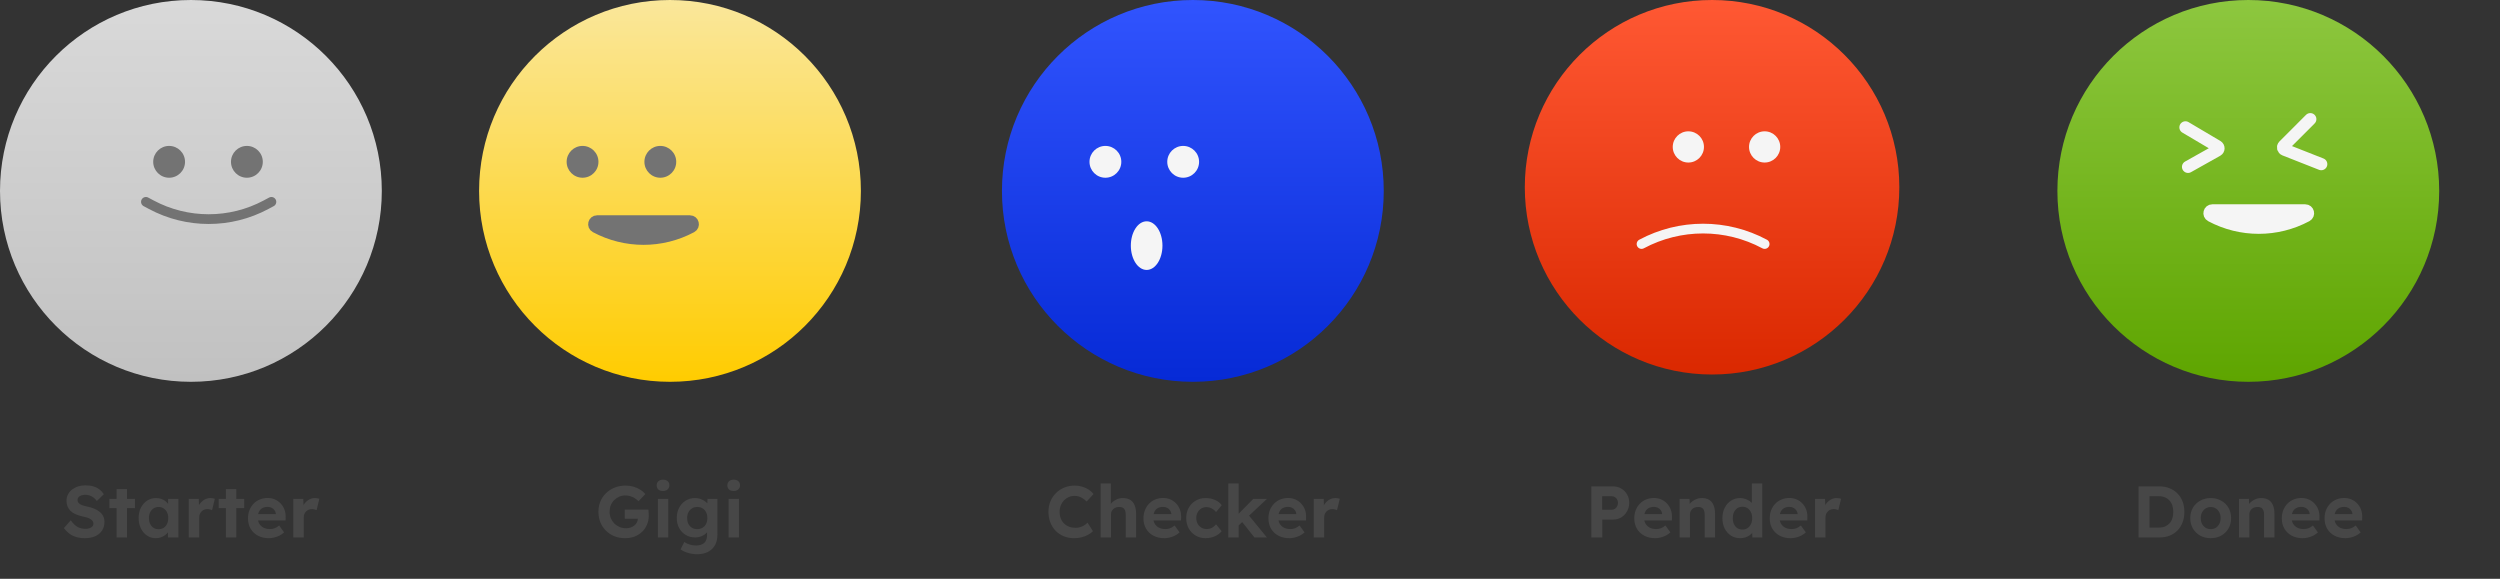
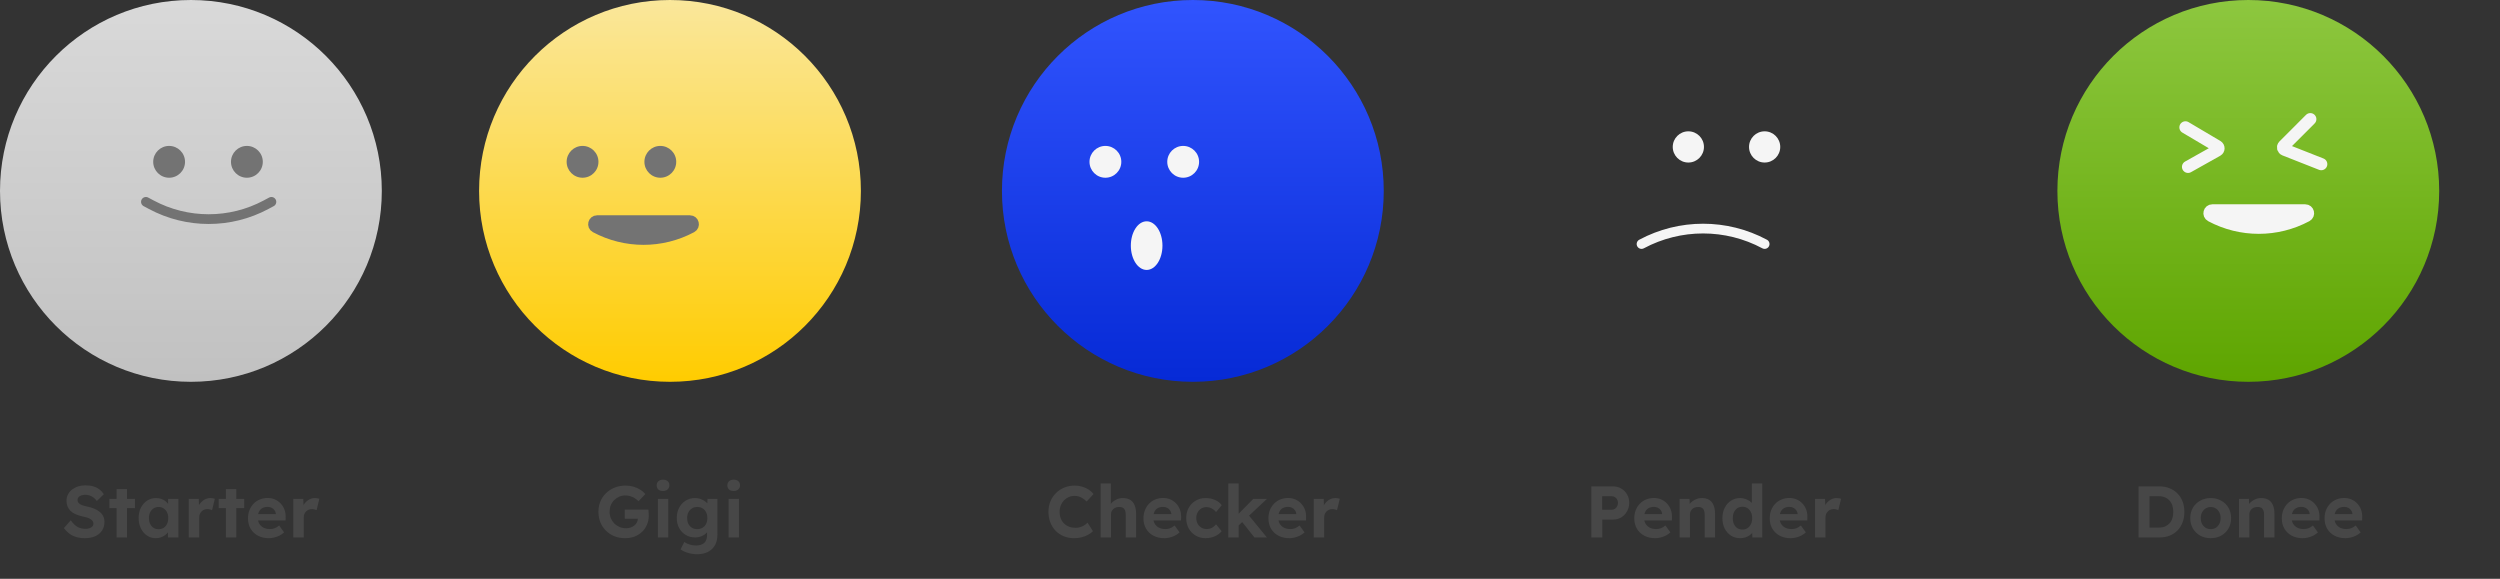
<svg xmlns="http://www.w3.org/2000/svg" width="1028" height="238" viewBox="0 0 1028 238" fill="none">
  <rect x="0" y="0" width="1028" height="238" fill="#333333" stroke="none" />
  <circle cx="275.5" cy="78.5" r="78.5" fill="url(#paint0_linear_5603_161564)" />
  <circle cx="239.542" cy="66.542" r="6.542" fill="#737373" />
  <circle cx="271.522" cy="66.542" r="6.542" fill="#737373" />
  <path d="M283.701 90.527H245.534C243.781 90.527 243.193 92.871 244.739 93.698C257.158 100.345 272.077 100.345 284.497 93.698C286.042 92.871 285.454 90.527 283.701 90.527Z" fill="#737373" stroke="#737373" stroke-width="4" />
  <path d="M257.084 221.3C255.464 221.3 253.974 221.03 252.614 220.49C251.274 219.93 250.114 219.16 249.134 218.18C248.154 217.2 247.394 216.05 246.854 214.73C246.334 213.41 246.074 211.98 246.074 210.44C246.074 208.9 246.344 207.48 246.884 206.18C247.444 204.86 248.224 203.72 249.224 202.76C250.244 201.78 251.434 201.02 252.794 200.48C254.154 199.94 255.644 199.67 257.264 199.67C258.384 199.67 259.454 199.82 260.474 200.12C261.494 200.42 262.424 200.83 263.264 201.35C264.104 201.87 264.804 202.47 265.364 203.15L262.574 206.09C262.054 205.59 261.514 205.17 260.954 204.83C260.394 204.47 259.794 204.2 259.154 204.02C258.534 203.82 257.894 203.72 257.234 203.72C256.294 203.72 255.424 203.89 254.624 204.23C253.844 204.57 253.154 205.04 252.554 205.64C251.954 206.24 251.484 206.95 251.144 207.77C250.824 208.59 250.664 209.48 250.664 210.44C250.664 211.38 250.834 212.27 251.174 213.11C251.534 213.93 252.014 214.65 252.614 215.27C253.234 215.87 253.954 216.35 254.774 216.71C255.594 217.05 256.474 217.22 257.414 217.22C258.094 217.22 258.724 217.12 259.304 216.92C259.904 216.72 260.424 216.44 260.864 216.08C261.324 215.7 261.674 215.26 261.914 214.76C262.174 214.26 262.304 213.73 262.304 213.17V212.45L262.904 213.29H256.904V209.54H266.624C266.644 209.76 266.664 210.03 266.684 210.35C266.724 210.67 266.744 210.99 266.744 211.31C266.764 211.61 266.774 211.85 266.774 212.03C266.774 213.39 266.524 214.64 266.024 215.78C265.544 216.92 264.864 217.9 263.984 218.72C263.124 219.54 262.104 220.18 260.924 220.64C259.744 221.08 258.464 221.3 257.084 221.3ZM270.534 221V205.13H274.794V221H270.534ZM272.634 201.89C271.814 201.89 271.174 201.69 270.714 201.29C270.254 200.87 270.024 200.29 270.024 199.55C270.024 198.87 270.254 198.32 270.714 197.9C271.194 197.46 271.834 197.24 272.634 197.24C273.454 197.24 274.094 197.45 274.554 197.87C275.014 198.27 275.244 198.83 275.244 199.55C275.244 200.23 275.004 200.79 274.524 201.23C274.064 201.67 273.434 201.89 272.634 201.89ZM286.574 227.9C285.314 227.9 284.074 227.71 282.854 227.33C281.634 226.97 280.634 226.49 279.854 225.89L281.384 222.86C281.784 223.14 282.244 223.39 282.764 223.61C283.284 223.83 283.824 224 284.384 224.12C284.964 224.24 285.554 224.3 286.154 224.3C287.194 224.3 288.044 224.14 288.704 223.82C289.384 223.5 289.894 223.02 290.234 222.38C290.574 221.74 290.744 220.94 290.744 219.98V217.22L291.464 217.37C291.344 218.03 291.004 218.64 290.444 219.2C289.904 219.74 289.224 220.18 288.404 220.52C287.604 220.84 286.764 221 285.884 221C284.424 221 283.124 220.66 281.984 219.98C280.844 219.3 279.944 218.36 279.284 217.16C278.624 215.96 278.294 214.57 278.294 212.99C278.294 211.41 278.614 210.01 279.254 208.79C279.914 207.55 280.804 206.58 281.924 205.88C283.064 205.16 284.354 204.8 285.794 204.8C286.394 204.8 286.964 204.87 287.504 205.01C288.064 205.15 288.574 205.35 289.034 205.61C289.514 205.85 289.934 206.13 290.294 206.45C290.674 206.75 290.984 207.08 291.224 207.44C291.464 207.8 291.614 208.16 291.674 208.52L290.804 208.76L290.924 205.13H295.004V219.8C295.004 221.1 294.814 222.25 294.434 223.25C294.054 224.25 293.494 225.09 292.754 225.77C292.034 226.47 291.144 227 290.084 227.36C289.044 227.72 287.874 227.9 286.574 227.9ZM286.694 217.58C287.534 217.58 288.264 217.39 288.884 217.01C289.524 216.63 290.014 216.1 290.354 215.42C290.694 214.74 290.864 213.94 290.864 213.02C290.864 212.12 290.694 211.33 290.354 210.65C290.014 209.95 289.524 209.41 288.884 209.03C288.264 208.65 287.534 208.46 286.694 208.46C285.874 208.46 285.154 208.66 284.534 209.06C283.914 209.44 283.424 209.98 283.064 210.68C282.724 211.36 282.554 212.14 282.554 213.02C282.554 213.92 282.724 214.72 283.064 215.42C283.424 216.1 283.914 216.63 284.534 217.01C285.154 217.39 285.874 217.58 286.694 217.58ZM299.596 221V205.13H303.856V221H299.596ZM301.696 201.89C300.876 201.89 300.236 201.69 299.776 201.29C299.316 200.87 299.086 200.29 299.086 199.55C299.086 198.87 299.316 198.32 299.776 197.9C300.256 197.46 300.896 197.24 301.696 197.24C302.516 197.24 303.156 197.45 303.616 197.87C304.076 198.27 304.306 198.83 304.306 199.55C304.306 200.23 304.066 200.79 303.586 201.23C303.126 201.67 302.496 201.89 301.696 201.89Z" fill="#474747" />
  <circle cx="78.5" cy="78.5" r="78.5" fill="url(#paint1_linear_5603_161564)" />
  <circle cx="69.542" cy="66.542" r="6.542" fill="#737373" />
  <circle cx="101.522" cy="66.542" r="6.542" fill="#737373" />
  <path d="M60 83L62.209 84.183C76.949 92.072 94.657 92.072 109.397 84.183L111.606 83" stroke="#737373" stroke-width="4" stroke-linecap="round" />
-   <path d="M34.91 221.3C33.61 221.3 32.42 221.14 31.34 220.82C30.28 220.5 29.33 220.03 28.49 219.41C27.67 218.79 26.93 218.04 26.27 217.16L29.09 213.95C30.07 215.31 31.04 216.24 32 216.74C32.98 217.22 34.04 217.46 35.18 217.46C35.8 217.46 36.35 217.37 36.83 217.19C37.33 217.01 37.72 216.77 38 216.47C38.28 216.15 38.42 215.77 38.42 215.33C38.42 215.01 38.35 214.72 38.21 214.46C38.07 214.18 37.87 213.94 37.61 213.74C37.35 213.52 37.04 213.33 36.68 213.17C36.32 212.99 35.92 212.84 35.48 212.72C35.04 212.58 34.56 212.47 34.04 212.39C32.92 212.13 31.94 211.82 31.1 211.46C30.26 211.08 29.56 210.62 29 210.08C28.44 209.52 28.02 208.89 27.74 208.19C27.48 207.49 27.35 206.7 27.35 205.82C27.35 204.92 27.55 204.09 27.95 203.33C28.35 202.55 28.9 201.88 29.6 201.32C30.32 200.76 31.14 200.33 32.06 200.03C33 199.73 33.99 199.58 35.03 199.58C36.31 199.58 37.43 199.72 38.39 200C39.35 200.28 40.18 200.7 40.88 201.26C41.6 201.8 42.2 202.46 42.68 203.24L39.83 206C39.41 205.44 38.95 204.97 38.45 204.59C37.97 204.21 37.44 203.93 36.86 203.75C36.3 203.55 35.72 203.45 35.12 203.45C34.46 203.45 33.89 203.54 33.41 203.72C32.93 203.88 32.55 204.13 32.27 204.47C32.01 204.79 31.88 205.17 31.88 205.61C31.88 205.97 31.97 206.29 32.15 206.57C32.33 206.85 32.59 207.1 32.93 207.32C33.27 207.52 33.68 207.7 34.16 207.86C34.64 208.02 35.17 208.16 35.75 208.28C36.85 208.5 37.84 208.79 38.72 209.15C39.6 209.51 40.35 209.95 40.97 210.47C41.61 210.97 42.1 211.57 42.44 212.27C42.78 212.95 42.95 213.72 42.95 214.58C42.95 216 42.61 217.21 41.93 218.21C41.25 219.21 40.31 219.98 39.11 220.52C37.91 221.04 36.51 221.3 34.91 221.3ZM47.956 221V201.11H52.216V221H47.956ZM44.986 208.94V205.13H55.486V208.94H44.986ZM64.026 221.3C62.706 221.3 61.516 220.94 60.456 220.22C59.396 219.5 58.556 218.52 57.936 217.28C57.316 216.04 57.006 214.62 57.006 213.02C57.006 211.42 57.316 210 57.936 208.76C58.576 207.52 59.436 206.55 60.516 205.85C61.596 205.15 62.826 204.8 64.206 204.8C64.986 204.8 65.696 204.92 66.336 205.16C66.996 205.38 67.566 205.69 68.046 206.09C68.546 206.49 68.966 206.95 69.306 207.47C69.646 207.99 69.886 208.55 70.026 209.15L69.126 209V205.13H73.356V221H69.066V217.19L70.026 217.1C69.866 217.66 69.606 218.19 69.246 218.69C68.886 219.19 68.436 219.64 67.896 220.04C67.376 220.42 66.786 220.73 66.126 220.97C65.466 221.19 64.766 221.3 64.026 221.3ZM65.196 217.61C65.996 217.61 66.696 217.42 67.296 217.04C67.896 216.66 68.356 216.13 68.676 215.45C69.016 214.75 69.186 213.94 69.186 213.02C69.186 212.12 69.016 211.33 68.676 210.65C68.356 209.97 67.896 209.44 67.296 209.06C66.696 208.66 65.996 208.46 65.196 208.46C64.416 208.46 63.726 208.66 63.126 209.06C62.546 209.44 62.086 209.97 61.746 210.65C61.406 211.33 61.236 212.12 61.236 213.02C61.236 213.94 61.406 214.75 61.746 215.45C62.086 216.13 62.546 216.66 63.126 217.04C63.726 217.42 64.416 217.61 65.196 217.61ZM77.627 221V205.13H81.737L81.887 210.23L81.167 209.18C81.407 208.36 81.797 207.62 82.337 206.96C82.877 206.28 83.507 205.75 84.227 205.37C84.967 204.99 85.737 204.8 86.537 204.8C86.877 204.8 87.207 204.83 87.527 204.89C87.847 204.95 88.117 205.02 88.337 205.1L87.197 209.78C86.977 209.66 86.687 209.56 86.327 209.48C85.987 209.38 85.637 209.33 85.277 209.33C84.797 209.33 84.347 209.42 83.927 209.6C83.527 209.76 83.177 210 82.877 210.32C82.577 210.62 82.337 210.98 82.157 211.4C81.997 211.82 81.917 212.28 81.917 212.78V221H77.627ZM92.897 221V201.11H97.157V221H92.897ZM89.927 208.94V205.13H100.427V208.94H89.927ZM110.557 221.3C108.837 221.3 107.327 220.95 106.027 220.25C104.747 219.55 103.747 218.59 103.027 217.37C102.327 216.15 101.977 214.75 101.977 213.17C101.977 211.93 102.177 210.8 102.577 209.78C102.977 208.76 103.537 207.88 104.257 207.14C104.977 206.38 105.827 205.8 106.807 205.4C107.807 204.98 108.887 204.77 110.047 204.77C111.127 204.77 112.127 204.97 113.047 205.37C113.967 205.77 114.757 206.33 115.417 207.05C116.097 207.75 116.617 208.59 116.977 209.57C117.337 210.53 117.497 211.57 117.457 212.69L117.427 214.01H104.677L103.987 211.4H113.917L113.437 211.94V211.28C113.397 210.74 113.217 210.26 112.897 209.84C112.597 209.4 112.207 209.06 111.727 208.82C111.247 208.56 110.707 208.43 110.107 208.43C109.227 208.43 108.477 208.6 107.857 208.94C107.257 209.28 106.797 209.78 106.477 210.44C106.157 211.1 105.997 211.9 105.997 212.84C105.997 213.8 106.197 214.63 106.597 215.33C107.017 216.03 107.597 216.58 108.337 216.98C109.097 217.36 109.987 217.55 111.007 217.55C111.707 217.55 112.347 217.44 112.927 217.22C113.507 217 114.127 216.62 114.787 216.08L116.827 218.93C116.247 219.45 115.607 219.89 114.907 220.25C114.207 220.59 113.487 220.85 112.747 221.03C112.007 221.21 111.277 221.3 110.557 221.3ZM120.606 221V205.13H124.716L124.866 210.23L124.146 209.18C124.386 208.36 124.776 207.62 125.316 206.96C125.856 206.28 126.486 205.75 127.206 205.37C127.946 204.99 128.716 204.8 129.516 204.8C129.856 204.8 130.186 204.83 130.506 204.89C130.826 204.95 131.096 205.02 131.316 205.1L130.176 209.78C129.956 209.66 129.666 209.56 129.306 209.48C128.966 209.38 128.616 209.33 128.256 209.33C127.776 209.33 127.326 209.42 126.906 209.6C126.506 209.76 126.156 210 125.856 210.32C125.556 210.62 125.316 210.98 125.136 211.4C124.976 211.82 124.896 212.28 124.896 212.78V221H120.606Z" fill="#474747" />
+   <path d="M34.91 221.3C33.61 221.3 32.42 221.14 31.34 220.82C30.28 220.5 29.33 220.03 28.49 219.41C27.67 218.79 26.93 218.04 26.27 217.16L29.09 213.95C30.07 215.31 31.04 216.24 32 216.74C32.98 217.22 34.04 217.46 35.18 217.46C35.8 217.46 36.35 217.37 36.83 217.19C37.33 217.01 37.72 216.77 38 216.47C38.28 216.15 38.42 215.77 38.42 215.33C38.42 215.01 38.35 214.72 38.21 214.46C38.07 214.18 37.87 213.94 37.61 213.74C37.35 213.52 37.04 213.33 36.68 213.17C36.32 212.99 35.92 212.84 35.48 212.72C35.04 212.58 34.56 212.47 34.04 212.39C32.92 212.13 31.94 211.82 31.1 211.46C30.26 211.08 29.56 210.62 29 210.08C28.44 209.52 28.02 208.89 27.74 208.19C27.48 207.49 27.35 206.7 27.35 205.82C27.35 204.92 27.55 204.09 27.95 203.33C28.35 202.55 28.9 201.88 29.6 201.32C30.32 200.76 31.14 200.33 32.06 200.03C33 199.73 33.99 199.58 35.03 199.58C36.31 199.58 37.43 199.72 38.39 200C39.35 200.28 40.18 200.7 40.88 201.26C41.6 201.8 42.2 202.46 42.68 203.24L39.83 206C39.41 205.44 38.95 204.97 38.45 204.59C37.97 204.21 37.44 203.93 36.86 203.75C36.3 203.55 35.72 203.45 35.12 203.45C34.46 203.45 33.89 203.54 33.41 203.72C32.93 203.88 32.55 204.13 32.27 204.47C32.01 204.79 31.88 205.17 31.88 205.61C31.88 205.97 31.97 206.29 32.15 206.57C32.33 206.85 32.59 207.1 32.93 207.32C33.27 207.52 33.68 207.7 34.16 207.86C34.64 208.02 35.17 208.16 35.75 208.28C36.85 208.5 37.84 208.79 38.72 209.15C39.6 209.51 40.35 209.95 40.97 210.47C41.61 210.97 42.1 211.57 42.44 212.27C42.78 212.95 42.95 213.72 42.95 214.58C42.95 216 42.61 217.21 41.93 218.21C41.25 219.21 40.31 219.98 39.11 220.52C37.91 221.04 36.51 221.3 34.91 221.3ZM47.956 221V201.11H52.216V221ZM44.986 208.94V205.13H55.486V208.94H44.986ZM64.026 221.3C62.706 221.3 61.516 220.94 60.456 220.22C59.396 219.5 58.556 218.52 57.936 217.28C57.316 216.04 57.006 214.62 57.006 213.02C57.006 211.42 57.316 210 57.936 208.76C58.576 207.52 59.436 206.55 60.516 205.85C61.596 205.15 62.826 204.8 64.206 204.8C64.986 204.8 65.696 204.92 66.336 205.16C66.996 205.38 67.566 205.69 68.046 206.09C68.546 206.49 68.966 206.95 69.306 207.47C69.646 207.99 69.886 208.55 70.026 209.15L69.126 209V205.13H73.356V221H69.066V217.19L70.026 217.1C69.866 217.66 69.606 218.19 69.246 218.69C68.886 219.19 68.436 219.64 67.896 220.04C67.376 220.42 66.786 220.73 66.126 220.97C65.466 221.19 64.766 221.3 64.026 221.3ZM65.196 217.61C65.996 217.61 66.696 217.42 67.296 217.04C67.896 216.66 68.356 216.13 68.676 215.45C69.016 214.75 69.186 213.94 69.186 213.02C69.186 212.12 69.016 211.33 68.676 210.65C68.356 209.97 67.896 209.44 67.296 209.06C66.696 208.66 65.996 208.46 65.196 208.46C64.416 208.46 63.726 208.66 63.126 209.06C62.546 209.44 62.086 209.97 61.746 210.65C61.406 211.33 61.236 212.12 61.236 213.02C61.236 213.94 61.406 214.75 61.746 215.45C62.086 216.13 62.546 216.66 63.126 217.04C63.726 217.42 64.416 217.61 65.196 217.61ZM77.627 221V205.13H81.737L81.887 210.23L81.167 209.18C81.407 208.36 81.797 207.62 82.337 206.96C82.877 206.28 83.507 205.75 84.227 205.37C84.967 204.99 85.737 204.8 86.537 204.8C86.877 204.8 87.207 204.83 87.527 204.89C87.847 204.95 88.117 205.02 88.337 205.1L87.197 209.78C86.977 209.66 86.687 209.56 86.327 209.48C85.987 209.38 85.637 209.33 85.277 209.33C84.797 209.33 84.347 209.42 83.927 209.6C83.527 209.76 83.177 210 82.877 210.32C82.577 210.62 82.337 210.98 82.157 211.4C81.997 211.82 81.917 212.28 81.917 212.78V221H77.627ZM92.897 221V201.11H97.157V221H92.897ZM89.927 208.94V205.13H100.427V208.94H89.927ZM110.557 221.3C108.837 221.3 107.327 220.95 106.027 220.25C104.747 219.55 103.747 218.59 103.027 217.37C102.327 216.15 101.977 214.75 101.977 213.17C101.977 211.93 102.177 210.8 102.577 209.78C102.977 208.76 103.537 207.88 104.257 207.14C104.977 206.38 105.827 205.8 106.807 205.4C107.807 204.98 108.887 204.77 110.047 204.77C111.127 204.77 112.127 204.97 113.047 205.37C113.967 205.77 114.757 206.33 115.417 207.05C116.097 207.75 116.617 208.59 116.977 209.57C117.337 210.53 117.497 211.57 117.457 212.69L117.427 214.01H104.677L103.987 211.4H113.917L113.437 211.94V211.28C113.397 210.74 113.217 210.26 112.897 209.84C112.597 209.4 112.207 209.06 111.727 208.82C111.247 208.56 110.707 208.43 110.107 208.43C109.227 208.43 108.477 208.6 107.857 208.94C107.257 209.28 106.797 209.78 106.477 210.44C106.157 211.1 105.997 211.9 105.997 212.84C105.997 213.8 106.197 214.63 106.597 215.33C107.017 216.03 107.597 216.58 108.337 216.98C109.097 217.36 109.987 217.55 111.007 217.55C111.707 217.55 112.347 217.44 112.927 217.22C113.507 217 114.127 216.62 114.787 216.08L116.827 218.93C116.247 219.45 115.607 219.89 114.907 220.25C114.207 220.59 113.487 220.85 112.747 221.03C112.007 221.21 111.277 221.3 110.557 221.3ZM120.606 221V205.13H124.716L124.866 210.23L124.146 209.18C124.386 208.36 124.776 207.62 125.316 206.96C125.856 206.28 126.486 205.75 127.206 205.37C127.946 204.99 128.716 204.8 129.516 204.8C129.856 204.8 130.186 204.83 130.506 204.89C130.826 204.95 131.096 205.02 131.316 205.1L130.176 209.78C129.956 209.66 129.666 209.56 129.306 209.48C128.966 209.38 128.616 209.33 128.256 209.33C127.776 209.33 127.326 209.42 126.906 209.6C126.506 209.76 126.156 210 125.856 210.32C125.556 210.62 125.316 210.98 125.136 211.4C124.976 211.82 124.896 212.28 124.896 212.78V221H120.606Z" fill="#474747" />
  <circle cx="490.5" cy="78.5" r="78.5" fill="url(#paint2_linear_5603_161564)" />
  <circle cx="454.542" cy="66.542" r="6.542" fill="#F5F5F5" />
  <circle cx="486.522" cy="66.542" r="6.542" fill="#F5F5F5" />
  <ellipse cx="471.5" cy="101" rx="6.5" ry="10" fill="#F5F5F5" />
  <path d="M441.708 221.3C440.168 221.3 438.748 221.04 437.448 220.52C436.168 219.98 435.048 219.23 434.088 218.27C433.148 217.29 432.418 216.14 431.898 214.82C431.378 213.48 431.118 212.02 431.118 210.44C431.118 208.9 431.388 207.48 431.928 206.18C432.468 204.86 433.228 203.72 434.208 202.76C435.188 201.78 436.338 201.02 437.658 200.48C438.978 199.94 440.408 199.67 441.948 199.67C442.948 199.67 443.928 199.81 444.888 200.09C445.868 200.35 446.758 200.74 447.558 201.26C448.378 201.78 449.078 202.4 449.658 203.12L446.838 206.24C446.378 205.76 445.888 205.35 445.368 205.01C444.848 204.65 444.298 204.38 443.718 204.2C443.158 204 442.558 203.9 441.918 203.9C441.058 203.9 440.248 204.06 439.488 204.38C438.748 204.7 438.098 205.15 437.538 205.73C436.978 206.29 436.528 206.98 436.188 207.8C435.868 208.6 435.708 209.49 435.708 210.47C435.708 211.47 435.868 212.38 436.188 213.2C436.508 214 436.958 214.69 437.538 215.27C438.118 215.83 438.808 216.27 439.608 216.59C440.428 216.89 441.328 217.04 442.308 217.04C442.948 217.04 443.568 216.95 444.168 216.77C444.768 216.59 445.318 216.34 445.818 216.02C446.338 215.7 446.798 215.33 447.198 214.91L449.418 218.42C448.918 218.96 448.258 219.45 447.438 219.89C446.638 220.33 445.738 220.68 444.738 220.94C443.738 221.18 442.728 221.3 441.708 221.3ZM452.581 221V198.8H456.781V208.37L455.941 208.73C456.161 208.01 456.551 207.36 457.111 206.78C457.691 206.18 458.381 205.7 459.181 205.34C459.981 204.98 460.821 204.8 461.701 204.8C462.901 204.8 463.901 205.04 464.701 205.52C465.521 206 466.131 206.73 466.531 207.71C466.951 208.67 467.161 209.86 467.161 211.28V221H462.901V211.61C462.901 210.89 462.801 210.29 462.601 209.81C462.401 209.33 462.091 208.98 461.671 208.76C461.271 208.54 460.771 208.44 460.171 208.46C459.691 208.46 459.241 208.54 458.821 208.7C458.421 208.84 458.071 209.05 457.771 209.33C457.491 209.61 457.261 209.93 457.081 210.29C456.921 210.65 456.841 211.04 456.841 211.46V221H454.741C454.281 221 453.871 221 453.511 221C453.151 221 452.841 221 452.581 221ZM478.773 221.3C477.053 221.3 475.543 220.95 474.243 220.25C472.963 219.55 471.963 218.59 471.243 217.37C470.543 216.15 470.193 214.75 470.193 213.17C470.193 211.93 470.393 210.8 470.793 209.78C471.193 208.76 471.753 207.88 472.473 207.14C473.193 206.38 474.043 205.8 475.023 205.4C476.023 204.98 477.103 204.77 478.263 204.77C479.343 204.77 480.343 204.97 481.263 205.37C482.183 205.77 482.973 206.33 483.633 207.05C484.313 207.75 484.833 208.59 485.193 209.57C485.553 210.53 485.713 211.57 485.673 212.69L485.643 214.01H472.893L472.203 211.4H482.133L481.653 211.94V211.28C481.613 210.74 481.433 210.26 481.113 209.84C480.813 209.4 480.423 209.06 479.943 208.82C479.463 208.56 478.923 208.43 478.323 208.43C477.443 208.43 476.693 208.6 476.073 208.94C475.473 209.28 475.013 209.78 474.693 210.44C474.373 211.1 474.213 211.9 474.213 212.84C474.213 213.8 474.413 214.63 474.813 215.33C475.233 216.03 475.813 216.58 476.553 216.98C477.313 217.36 478.203 217.55 479.223 217.55C479.923 217.55 480.563 217.44 481.143 217.22C481.723 217 482.343 216.62 483.003 216.08L485.043 218.93C484.463 219.45 483.823 219.89 483.123 220.25C482.423 220.59 481.703 220.85 480.963 221.03C480.223 221.21 479.493 221.3 478.773 221.3ZM495.721 221.3C494.201 221.3 492.841 220.94 491.641 220.22C490.441 219.5 489.491 218.52 488.791 217.28C488.111 216.04 487.771 214.63 487.771 213.05C487.771 211.47 488.111 210.06 488.791 208.82C489.491 207.58 490.441 206.6 491.641 205.88C492.841 205.16 494.201 204.8 495.721 204.8C497.141 204.8 498.441 205.06 499.621 205.58C500.801 206.1 501.721 206.82 502.381 207.74L500.041 210.56C499.761 210.18 499.411 209.84 498.991 209.54C498.571 209.22 498.111 208.97 497.611 208.79C497.131 208.61 496.631 208.52 496.111 208.52C495.291 208.52 494.561 208.72 493.921 209.12C493.301 209.5 492.811 210.03 492.451 210.71C492.091 211.39 491.911 212.17 491.911 213.05C491.911 213.89 492.091 214.65 492.451 215.33C492.831 216.01 493.341 216.55 493.981 216.95C494.621 217.35 495.341 217.55 496.141 217.55C496.661 217.55 497.151 217.48 497.611 217.34C498.071 217.2 498.501 216.98 498.901 216.68C499.321 216.38 499.701 216.02 500.041 215.6L502.351 218.42C501.691 219.28 500.751 219.98 499.531 220.52C498.331 221.04 497.061 221.3 495.721 221.3ZM509.131 216.23L507.871 212.72L515.371 205.13H520.981L509.131 216.23ZM505.081 221V198.8H509.341V221H505.081ZM515.821 221L510.121 213.83L513.121 211.43L520.951 221H515.821ZM530.16 221.3C528.44 221.3 526.93 220.95 525.63 220.25C524.35 219.55 523.35 218.59 522.63 217.37C521.93 216.15 521.58 214.75 521.58 213.17C521.58 211.93 521.78 210.8 522.18 209.78C522.58 208.76 523.14 207.88 523.86 207.14C524.58 206.38 525.43 205.8 526.41 205.4C527.41 204.98 528.49 204.77 529.65 204.77C530.73 204.77 531.73 204.97 532.65 205.37C533.57 205.77 534.36 206.33 535.02 207.05C535.7 207.75 536.22 208.59 536.58 209.57C536.94 210.53 537.1 211.57 537.06 212.69L537.03 214.01H524.28L523.59 211.4H533.52L533.04 211.94V211.28C533 210.74 532.82 210.26 532.5 209.84C532.2 209.4 531.81 209.06 531.33 208.82C530.85 208.56 530.31 208.43 529.71 208.43C528.83 208.43 528.08 208.6 527.46 208.94C526.86 209.28 526.4 209.78 526.08 210.44C525.76 211.1 525.6 211.9 525.6 212.84C525.6 213.8 525.8 214.63 526.2 215.33C526.62 216.03 527.2 216.58 527.94 216.98C528.7 217.36 529.59 217.55 530.61 217.55C531.31 217.55 531.95 217.44 532.53 217.22C533.11 217 533.73 216.62 534.39 216.08L536.43 218.93C535.85 219.45 535.21 219.89 534.51 220.25C533.81 220.59 533.09 220.85 532.35 221.03C531.61 221.21 530.88 221.3 530.16 221.3ZM540.208 221V205.13H544.318L544.468 210.23L543.748 209.18C543.988 208.36 544.378 207.62 544.918 206.96C545.458 206.28 546.088 205.75 546.808 205.37C547.548 204.99 548.318 204.8 549.118 204.8C549.458 204.8 549.788 204.83 550.108 204.89C550.428 204.95 550.698 205.02 550.918 205.1L549.778 209.78C549.558 209.66 549.268 209.56 548.908 209.48C548.568 209.38 548.218 209.33 547.858 209.33C547.378 209.33 546.928 209.42 546.508 209.6C546.108 209.76 545.758 210 545.458 210.32C545.158 210.62 544.918 210.98 544.738 211.4C544.578 211.82 544.498 212.28 544.498 212.78V221H540.208Z" fill="#474747" />
-   <circle cx="704" cy="77" r="77" fill="url(#paint3_linear_5603_161564)" />
  <circle cx="694.25" cy="60.417" r="6.417" fill="#F5F5F5" />
  <circle cx="725.619" cy="60.417" r="6.417" fill="#F5F5F5" />
  <path d="M725.62 100.342V100.342C709.808 91.879 690.812 91.879 675 100.342V100.342" stroke="#F5F5F5" stroke-width="4" stroke-linecap="round" />
  <path d="M654.364 221V200H663.274C664.534 200 665.664 200.3 666.664 200.9C667.664 201.48 668.454 202.28 669.034 203.3C669.634 204.32 669.934 205.47 669.934 206.75C669.934 208.05 669.634 209.22 669.034 210.26C668.454 211.3 667.664 212.13 666.664 212.75C665.664 213.35 664.534 213.65 663.274 213.65H658.864V221H654.364ZM658.804 209.6H662.764C663.244 209.6 663.674 209.48 664.054 209.24C664.434 208.98 664.734 208.64 664.954 208.22C665.194 207.8 665.314 207.32 665.314 206.78C665.314 206.24 665.194 205.77 664.954 205.37C664.734 204.97 664.434 204.65 664.054 204.41C663.674 204.17 663.244 204.05 662.764 204.05H658.804V209.6ZM680.6 221.3C678.88 221.3 677.37 220.95 676.07 220.25C674.79 219.55 673.79 218.59 673.07 217.37C672.37 216.15 672.02 214.75 672.02 213.17C672.02 211.93 672.22 210.8 672.62 209.78C673.02 208.76 673.58 207.88 674.3 207.14C675.02 206.38 675.87 205.8 676.85 205.4C677.85 204.98 678.93 204.77 680.09 204.77C681.17 204.77 682.17 204.97 683.09 205.37C684.01 205.77 684.8 206.33 685.46 207.05C686.14 207.75 686.66 208.59 687.02 209.57C687.38 210.53 687.54 211.57 687.5 212.69L687.47 214.01H674.72L674.03 211.4H683.96L683.48 211.94V211.28C683.44 210.74 683.26 210.26 682.94 209.84C682.64 209.4 682.25 209.06 681.77 208.82C681.29 208.56 680.75 208.43 680.15 208.43C679.27 208.43 678.52 208.6 677.9 208.94C677.3 209.28 676.84 209.78 676.52 210.44C676.2 211.1 676.04 211.9 676.04 212.84C676.04 213.8 676.24 214.63 676.64 215.33C677.06 216.03 677.64 216.58 678.38 216.98C679.14 217.36 680.03 217.55 681.05 217.55C681.75 217.55 682.39 217.44 682.97 217.22C683.55 217 684.17 216.62 684.83 216.08L686.87 218.93C686.29 219.45 685.65 219.89 684.95 220.25C684.25 220.59 683.53 220.85 682.79 221.03C682.05 221.21 681.32 221.3 680.6 221.3ZM690.649 221V205.13H694.729L694.849 208.37L694.009 208.73C694.229 208.01 694.619 207.36 695.179 206.78C695.759 206.18 696.449 205.7 697.249 205.34C698.049 204.98 698.889 204.8 699.769 204.8C700.969 204.8 701.969 205.04 702.769 205.52C703.589 206 704.199 206.73 704.599 207.71C705.019 208.67 705.229 209.86 705.229 211.28V221H700.969V211.61C700.969 210.89 700.869 210.29 700.669 209.81C700.469 209.33 700.159 208.98 699.739 208.76C699.339 208.54 698.839 208.44 698.239 208.46C697.759 208.46 697.309 208.54 696.889 208.7C696.489 208.84 696.139 209.05 695.839 209.33C695.559 209.61 695.329 209.93 695.149 210.29C694.989 210.65 694.909 211.04 694.909 211.46V221H692.809C692.349 221 691.939 221 691.579 221C691.219 221 690.909 221 690.649 221ZM715.521 221.3C714.121 221.3 712.871 220.95 711.771 220.25C710.691 219.53 709.831 218.56 709.191 217.34C708.571 216.1 708.261 214.67 708.261 213.05C708.261 211.47 708.571 210.06 709.191 208.82C709.831 207.56 710.691 206.58 711.771 205.88C712.871 205.16 714.121 204.8 715.521 204.8C716.261 204.8 716.971 204.92 717.651 205.16C718.351 205.38 718.971 205.69 719.511 206.09C720.071 206.49 720.521 206.94 720.861 207.44C721.201 207.92 721.391 208.42 721.431 208.94L720.351 209.15V198.8H724.641V221H720.591L720.411 217.34L721.251 217.43C721.211 217.93 721.031 218.41 720.711 218.87C720.391 219.33 719.961 219.75 719.421 220.13C718.901 220.49 718.301 220.78 717.621 221C716.961 221.2 716.261 221.3 715.521 221.3ZM716.481 217.76C717.281 217.76 717.981 217.56 718.581 217.16C719.181 216.76 719.651 216.21 719.991 215.51C720.331 214.81 720.501 213.99 720.501 213.05C720.501 212.13 720.331 211.32 719.991 210.62C719.651 209.92 719.181 209.37 718.581 208.97C717.981 208.57 717.281 208.37 716.481 208.37C715.681 208.37 714.981 208.57 714.381 208.97C713.801 209.37 713.341 209.92 713.001 210.62C712.681 211.32 712.521 212.13 712.521 213.05C712.521 213.99 712.681 214.81 713.001 215.51C713.341 216.21 713.801 216.76 714.381 217.16C714.981 217.56 715.681 217.76 716.481 217.76ZM736.294 221.3C734.574 221.3 733.064 220.95 731.764 220.25C730.484 219.55 729.484 218.59 728.764 217.37C728.064 216.15 727.714 214.75 727.714 213.17C727.714 211.93 727.914 210.8 728.314 209.78C728.714 208.76 729.274 207.88 729.994 207.14C730.714 206.38 731.564 205.8 732.544 205.4C733.544 204.98 734.624 204.77 735.784 204.77C736.864 204.77 737.864 204.97 738.784 205.37C739.704 205.77 740.494 206.33 741.154 207.05C741.834 207.75 742.354 208.59 742.714 209.57C743.074 210.53 743.234 211.57 743.194 212.69L743.164 214.01H730.414L729.724 211.4H739.654L739.174 211.94V211.28C739.134 210.74 738.954 210.26 738.634 209.84C738.334 209.4 737.944 209.06 737.464 208.82C736.984 208.56 736.444 208.43 735.844 208.43C734.964 208.43 734.214 208.6 733.594 208.94C732.994 209.28 732.534 209.78 732.214 210.44C731.894 211.1 731.734 211.9 731.734 212.84C731.734 213.8 731.934 214.63 732.334 215.33C732.754 216.03 733.334 216.58 734.074 216.98C734.834 217.36 735.724 217.55 736.744 217.55C737.444 217.55 738.084 217.44 738.664 217.22C739.244 217 739.864 216.62 740.524 216.08L742.564 218.93C741.984 219.45 741.344 219.89 740.644 220.25C739.944 220.59 739.224 220.85 738.484 221.03C737.744 221.21 737.014 221.3 736.294 221.3ZM746.342 221V205.13H750.452L750.602 210.23L749.882 209.18C750.122 208.36 750.512 207.62 751.052 206.96C751.592 206.28 752.222 205.75 752.942 205.37C753.682 204.99 754.452 204.8 755.252 204.8C755.592 204.8 755.922 204.83 756.242 204.89C756.562 204.95 756.832 205.02 757.052 205.1L755.912 209.78C755.692 209.66 755.402 209.56 755.042 209.48C754.702 209.38 754.352 209.33 753.992 209.33C753.512 209.33 753.062 209.42 752.642 209.6C752.242 209.76 751.892 210 751.592 210.32C751.292 210.62 751.052 210.98 750.872 211.4C750.712 211.82 750.632 212.28 750.632 212.78V221H746.342Z" fill="#474747" />
  <circle cx="924.5" cy="78.5" r="78.5" fill="url(#paint4_linear_5603_161564)" />
  <path d="M947.887 86H909.72C907.967 86 907.379 88.344 908.924 89.171C921.344 95.818 936.263 95.818 948.682 89.171C950.228 88.344 949.64 86 947.887 86Z" fill="#F5F5F5" stroke="#F5F5F5" stroke-width="4" />
  <path d="M879.374 221V200H887.984C889.524 200 890.914 200.26 892.154 200.78C893.414 201.28 894.494 202 895.394 202.94C896.314 203.86 897.014 204.96 897.494 206.24C897.974 207.52 898.214 208.94 898.214 210.5C898.214 212.04 897.974 213.46 897.494 214.76C897.014 216.04 896.324 217.15 895.424 218.09C894.524 219.01 893.444 219.73 892.184 220.25C890.924 220.75 889.524 221 887.984 221H879.374ZM883.874 217.73L883.394 216.95H887.834C888.734 216.95 889.544 216.8 890.264 216.5C890.984 216.18 891.594 215.75 892.094 215.21C892.614 214.65 893.004 213.97 893.264 213.17C893.524 212.37 893.654 211.48 893.654 210.5C893.654 209.52 893.524 208.64 893.264 207.86C893.004 207.06 892.614 206.38 892.094 205.82C891.594 205.26 890.984 204.83 890.264 204.53C889.544 204.21 888.734 204.05 887.834 204.05H883.304L883.874 203.33V217.73ZM909.064 221.3C907.444 221.3 905.994 220.95 904.714 220.25C903.454 219.53 902.454 218.55 901.714 217.31C900.994 216.07 900.634 214.65 900.634 213.05C900.634 211.45 900.994 210.03 901.714 208.79C902.454 207.55 903.454 206.58 904.714 205.88C905.994 205.16 907.444 204.8 909.064 204.8C910.664 204.8 912.094 205.16 913.354 205.88C914.634 206.58 915.634 207.55 916.354 208.79C917.074 210.03 917.434 211.45 917.434 213.05C917.434 214.65 917.074 216.07 916.354 217.31C915.634 218.55 914.634 219.53 913.354 220.25C912.094 220.95 910.664 221.3 909.064 221.3ZM909.064 217.58C909.844 217.58 910.544 217.39 911.164 217.01C911.784 216.61 912.264 216.07 912.604 215.39C912.964 214.69 913.134 213.91 913.114 213.05C913.134 212.17 912.964 211.39 912.604 210.71C912.264 210.01 911.784 209.47 911.164 209.09C910.544 208.69 909.844 208.49 909.064 208.49C908.264 208.49 907.554 208.69 906.934 209.09C906.314 209.49 905.824 210.03 905.464 210.71C905.104 211.39 904.934 212.17 904.954 213.05C904.934 213.91 905.104 214.69 905.464 215.39C905.824 216.07 906.314 216.61 906.934 217.01C907.554 217.39 908.264 217.58 909.064 217.58ZM920.668 221V205.13H924.748L924.868 208.37L924.028 208.73C924.248 208.01 924.638 207.36 925.198 206.78C925.778 206.18 926.468 205.7 927.268 205.34C928.068 204.98 928.908 204.8 929.788 204.8C930.988 204.8 931.988 205.04 932.788 205.52C933.608 206 934.218 206.73 934.618 207.71C935.038 208.67 935.248 209.86 935.248 211.28V221H930.988V211.61C930.988 210.89 930.888 210.29 930.688 209.81C930.488 209.33 930.178 208.98 929.758 208.76C929.358 208.54 928.858 208.44 928.258 208.46C927.778 208.46 927.328 208.54 926.908 208.7C926.508 208.84 926.158 209.05 925.858 209.33C925.578 209.61 925.348 209.93 925.168 210.29C925.008 210.65 924.928 211.04 924.928 211.46V221H922.828C922.368 221 921.958 221 921.598 221C921.238 221 920.928 221 920.668 221ZM946.86 221.3C945.14 221.3 943.63 220.95 942.33 220.25C941.05 219.55 940.05 218.59 939.33 217.37C938.63 216.15 938.28 214.75 938.28 213.17C938.28 211.93 938.48 210.8 938.88 209.78C939.28 208.76 939.84 207.88 940.56 207.14C941.28 206.38 942.13 205.8 943.11 205.4C944.11 204.98 945.19 204.77 946.35 204.77C947.43 204.77 948.43 204.97 949.35 205.37C950.27 205.77 951.06 206.33 951.72 207.05C952.4 207.75 952.92 208.59 953.28 209.57C953.64 210.53 953.8 211.57 953.76 212.69L953.73 214.01H940.98L940.29 211.4H950.22L949.74 211.94V211.28C949.7 210.74 949.52 210.26 949.2 209.84C948.9 209.4 948.51 209.06 948.03 208.82C947.55 208.56 947.01 208.43 946.41 208.43C945.53 208.43 944.78 208.6 944.16 208.94C943.56 209.28 943.1 209.78 942.78 210.44C942.46 211.1 942.3 211.9 942.3 212.84C942.3 213.8 942.5 214.63 942.9 215.33C943.32 216.03 943.9 216.58 944.64 216.98C945.4 217.36 946.29 217.55 947.31 217.55C948.01 217.55 948.65 217.44 949.23 217.22C949.81 217 950.43 216.62 951.09 216.08L953.13 218.93C952.55 219.45 951.91 219.89 951.21 220.25C950.51 220.59 949.79 220.85 949.05 221.03C948.31 221.21 947.58 221.3 946.86 221.3ZM964.438 221.3C962.718 221.3 961.208 220.95 959.908 220.25C958.628 219.55 957.628 218.59 956.908 217.37C956.208 216.15 955.858 214.75 955.858 213.17C955.858 211.93 956.058 210.8 956.458 209.78C956.858 208.76 957.418 207.88 958.138 207.14C958.858 206.38 959.708 205.8 960.688 205.4C961.688 204.98 962.768 204.77 963.928 204.77C965.008 204.77 966.008 204.97 966.928 205.37C967.848 205.77 968.638 206.33 969.298 207.05C969.978 207.75 970.498 208.59 970.858 209.57C971.218 210.53 971.378 211.57 971.338 212.69L971.308 214.01H958.558L957.868 211.4H967.798L967.318 211.94V211.28C967.278 210.74 967.098 210.26 966.778 209.84C966.478 209.4 966.088 209.06 965.608 208.82C965.128 208.56 964.588 208.43 963.988 208.43C963.108 208.43 962.358 208.6 961.738 208.94C961.138 209.28 960.678 209.78 960.358 210.44C960.038 211.1 959.878 211.9 959.878 212.84C959.878 213.8 960.078 214.63 960.478 215.33C960.898 216.03 961.478 216.58 962.218 216.98C962.978 217.36 963.868 217.55 964.888 217.55C965.588 217.55 966.228 217.44 966.808 217.22C967.388 217 968.008 216.62 968.668 216.08L970.708 218.93C970.128 219.45 969.488 219.89 968.788 220.25C968.088 220.59 967.368 220.85 966.628 221.03C965.888 221.21 965.158 221.3 964.438 221.3Z" fill="#474747" />
  <path d="M898.654 52.368L911.765 60.13C912.428 60.522 912.417 61.486 911.745 61.863L899.72 68.612" stroke="#F5F5F5" stroke-width="5" stroke-linecap="round" />
  <path d="M950 49L939.078 59.922C938.569 60.431 938.749 61.295 939.419 61.559L954.5 67.5" stroke="#F5F5F5" stroke-width="5" stroke-linecap="round" />
  <defs>
    <linearGradient id="paint0_linear_5603_161564" x1="275.5" y1="0" x2="275.5" y2="157" gradientUnits="userSpaceOnUse">
      <stop stop-color="#FAE79B" />
      <stop offset="1" stop-color="#FFCC00" />
    </linearGradient>
    <linearGradient id="paint1_linear_5603_161564" x1="78.5" y1="0" x2="78.5" y2="157" gradientUnits="userSpaceOnUse">
      <stop stop-color="#D9D9D9" />
      <stop offset="1" stop-color="#C1C1C1" />
    </linearGradient>
    <linearGradient id="paint2_linear_5603_161564" x1="490.5" y1="0" x2="490.5" y2="157" gradientUnits="userSpaceOnUse">
      <stop stop-color="#3154FE" />
      <stop offset="1" stop-color="#062AD6" />
    </linearGradient>
    <linearGradient id="paint3_linear_5603_161564" x1="704" y1="0" x2="704" y2="154" gradientUnits="userSpaceOnUse">
      <stop stop-color="#FF5833" />
      <stop offset="1" stop-color="#DA2800" />
    </linearGradient>
    <linearGradient id="paint4_linear_5603_161564" x1="924.5" y1="0" x2="924.5" y2="157" gradientUnits="userSpaceOnUse">
      <stop stop-color="#8DC73F" />
      <stop offset="1" stop-color="#5EA500" />
    </linearGradient>
  </defs>
</svg>